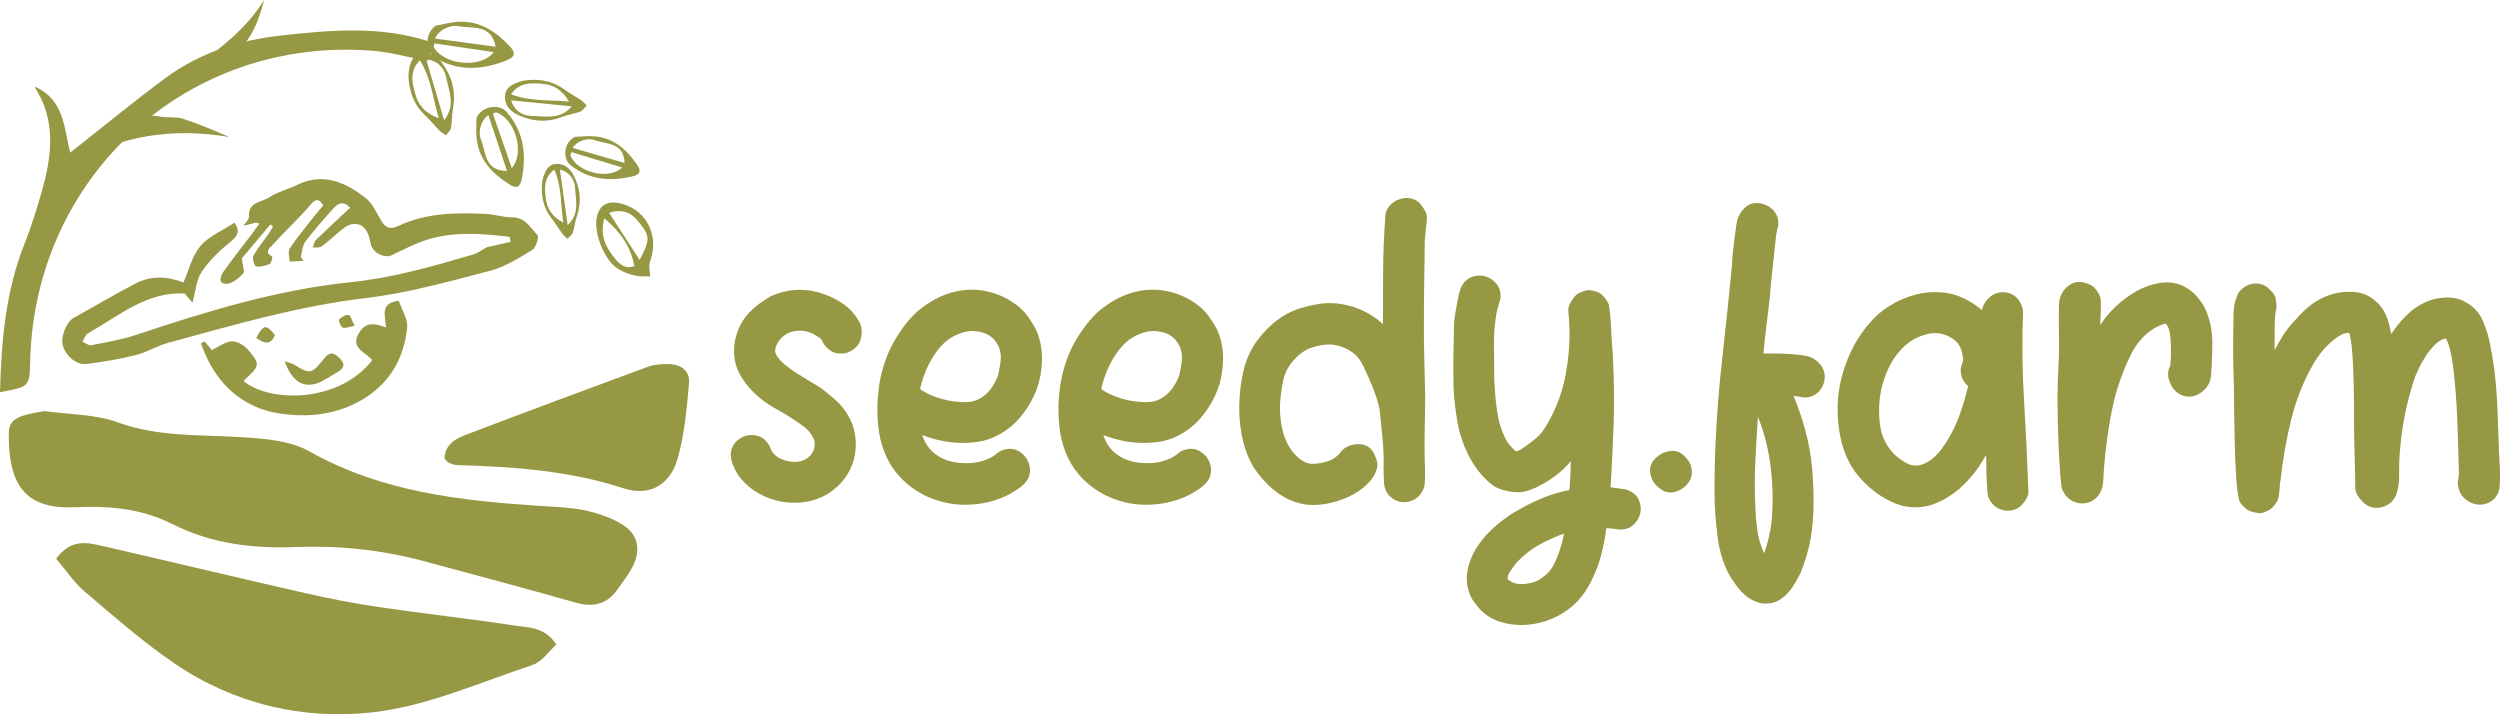
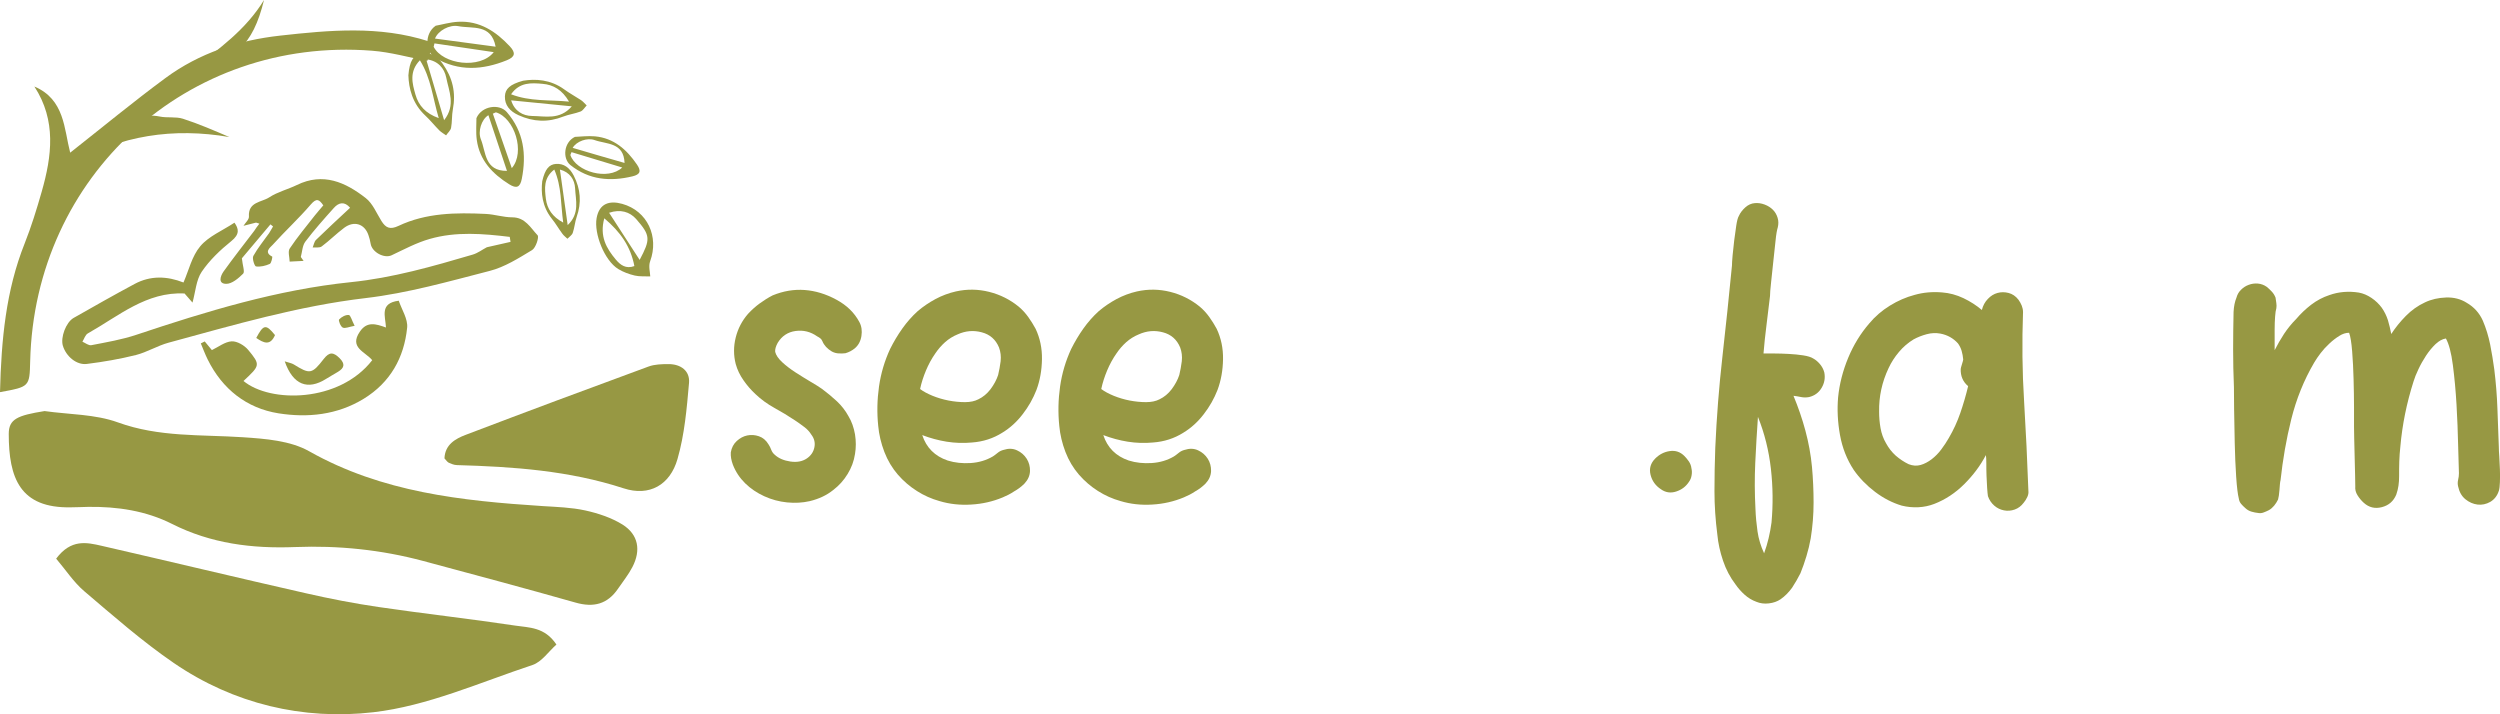
<svg xmlns="http://www.w3.org/2000/svg" version="1.1" id="Layer_1" x="0px" y="0px" viewBox="0 0 280 80" style="enable-background:new 0 0 280 80;" xml:space="preserve">
  <style type="text/css">
	.st0{fill:#979843;}
</style>
  <g>
    <path class="st0" d="M7.84,18.08c0.79-0.66,1.56-1.36,2.38-1.98c0.93-0.7,1.86-1.43,2.89-1.97c1.47-0.78,2.99-1.44,4.77-1.08   c0.85,0.18,1.8-0.01,2.61,0.25c1.77,0.57,3.47,1.31,5.2,2.05c-6.25-1.08-12.18-0.2-17.73,3.01C7.92,18.26,7.88,18.17,7.84,18.08z" />
    <path class="st0" d="M72.83,30.96c-0.61-0.03-1.2,0.03-1.74-0.1c-0.64-0.15-1.29-0.39-1.85-0.73c-1.54-0.95-2.73-3.96-2.42-5.7   c0.3-1.66,1.45-1.99,2.86-1.6c2.85,0.79,4.14,3.69,3.14,6.42C72.61,29.8,72.81,30.5,72.83,30.96z M68.22,23.83   c1.17,1.81,2.29,3.53,3.42,5.28c1.22-2.31,1.24-2.72-0.4-4.59C70.53,23.73,69.5,23.4,68.22,23.83z M67.68,24.45   c-0.55,2.04,0.25,3.37,1.28,4.61c0.52,0.62,1.14,1.09,2.09,0.74C70.64,27.63,69.5,25.98,67.68,24.45z" />
    <path class="st0" d="M21.57,7.73c2.98-2.25,6.01-4.45,8-7.73C28.31,5.16,26.19,6.9,21.57,7.73z" />
    <path class="st0" d="M60.73,20.3c0.32-1.39,0.78-1.88,1.53-1.94c0.89-0.07,1.54,0.42,2,1.31c0.77,1.51,0.89,3.02,0.33,4.62   c-0.2,0.58-0.24,1.21-0.44,1.79c-0.09,0.26-0.39,0.44-0.6,0.66c-0.19-0.19-0.42-0.35-0.57-0.57c-0.41-0.55-0.75-1.15-1.18-1.68   C60.71,23.12,60.58,21.56,60.73,20.3z M62.08,18.99c-1.23,0.94-1.08,2.15-0.94,3.29c0.14,1.1,0.71,1.99,1.94,2.65   C62.79,22.85,62.92,20.92,62.08,18.99z M62.71,18.99c0.29,2.1,0.57,4.07,0.87,6.22c1.38-1.3,0.89-2.79,0.83-4.13   C64.36,20.13,63.83,19.28,62.71,18.99z" />
    <path class="st0" d="M64.39,15.33c0.61-0.02,1.44-0.13,2.25-0.06c2.12,0.2,3.55,1.48,4.7,3.16c0.5,0.73,0.37,1.11-0.5,1.32   c-2.5,0.6-4.85,0.41-6.95-1.26C62.98,17.76,63.13,15.94,64.39,15.33z M69.95,18.25c-0.09-2.33-2.02-2.08-3.35-2.56   c-0.84-0.3-2.04,0.14-2.46,0.87C66.05,17.13,67.93,17.67,69.95,18.25z M64.01,17.04c-0.04,0.11-0.09,0.21-0.13,0.32   c0.63,1.88,4.23,2.89,5.81,1.4C67.7,18.16,65.86,17.6,64.01,17.04z" />
    <g>
      <path class="st0" d="M29.05,25.05c-0.25-0.07-0.34-0.13-0.41-0.11c-0.46,0.11-0.91,0.23-1.37,0.35c0.21-0.34,0.63-0.7,0.61-1.03    c-0.11-1.67,1.43-1.6,2.28-2.16c0.93-0.61,2.08-0.89,3.09-1.38c2.95-1.44,5.44-0.31,7.72,1.47c0.78,0.61,1.2,1.68,1.75,2.56    c0.48,0.77,0.96,1,1.91,0.55c3.1-1.47,6.45-1.5,9.79-1.34c0.99,0.05,1.96,0.38,2.95,0.38c1.46,0,2.05,1.18,2.84,2.01    c0.19,0.2-0.2,1.41-0.62,1.66c-1.51,0.91-3.06,1.9-4.74,2.33c-4.58,1.18-9.18,2.49-13.86,3.04c-7.58,0.89-14.82,3.02-22.11,5    c-1.25,0.34-2.4,1.06-3.65,1.38c-1.8,0.45-3.65,0.77-5.5,1c-1.16,0.15-2.33-0.85-2.69-2.04c-0.28-0.93,0.35-2.62,1.2-3.11    c2.27-1.29,4.54-2.58,6.84-3.81c1.77-0.95,3.62-0.89,5.47-0.16c0.59-1.35,0.94-2.95,1.88-4.06c0.94-1.12,2.47-1.74,3.83-2.64    c0.47,0.67,0.63,1.28-0.36,2.07c-1.23,0.99-2.43,2.13-3.31,3.43c-0.62,0.92-0.69,2.23-1.03,3.45c-0.22-0.26-0.56-0.64-0.89-1.02    c-4.27-0.22-7.38,2.53-10.83,4.47c-0.29,0.16-0.41,0.61-0.61,0.93c0.33,0.14,0.7,0.45,1,0.39c1.7-0.33,3.42-0.62,5.06-1.17    c7.85-2.62,15.75-5.04,24.02-5.89c4.67-0.48,9.14-1.76,13.62-3.08c0.59-0.17,1.11-0.58,1.6-0.83c0.88-0.2,1.77-0.4,2.65-0.6    c-0.03-0.19-0.06-0.37-0.09-0.56c-2.99-0.36-6-0.62-8.96,0.23c-1.48,0.42-2.87,1.17-4.27,1.83c-0.82,0.39-2.2-0.34-2.35-1.3    c-0.05-0.33-0.14-0.65-0.25-0.97c-0.43-1.26-1.62-1.63-2.72-0.8c-0.87,0.65-1.64,1.43-2.51,2.08c-0.24,0.18-0.67,0.09-1.01,0.12    c0.12-0.29,0.17-0.65,0.37-0.85c1.23-1.2,2.5-2.37,3.82-3.6c-0.62-0.73-1.26-0.61-1.82,0.02c-1.1,1.23-2.2,2.46-3.19,3.77    c-0.34,0.45-0.35,1.14-0.51,1.72c0.1,0.15,0.21,0.3,0.31,0.44c-0.52,0.03-1.04,0.05-1.56,0.08c-0.01-0.5-0.22-1.13,0.01-1.47    c0.86-1.29,1.86-2.48,2.81-3.7c0.29-0.37,0.61-0.72,0.95-1.13c-0.47-0.68-0.76-0.84-1.4-0.1c-1.35,1.57-2.88,2.98-4.27,4.52    c-0.27,0.29-1.03,0.83-0.05,1.32c0.04,0.02-0.09,0.74-0.28,0.82c-0.47,0.21-1.04,0.35-1.54,0.28c-0.16-0.02-0.45-0.89-0.3-1.17    c0.5-0.9,1.17-1.71,1.77-2.56c0.16-0.24,0.29-0.5,0.44-0.75c-0.1-0.08-0.2-0.15-0.29-0.23c-1.15,1.36-2.3,2.73-3.2,3.8    c0.08,0.82,0.35,1.51,0.14,1.72c-0.52,0.52-1.26,1.15-1.9,1.14c-0.94-0.01-0.65-0.87-0.3-1.37c1.11-1.55,2.29-3.05,3.44-4.56    C28.63,25.6,28.82,25.35,29.05,25.05z" />
      <path class="st0" d="M41.69,40.34c-0.79-0.96-2.61-1.4-1.39-3.19c0.8-1.19,1.79-0.88,2.93-0.47c-0.06-1.25-0.75-2.73,1.43-3    c0.33,0.99,1.04,2.05,0.94,3.02c-0.34,3.36-1.88,6.13-4.86,7.96c-2.97,1.82-6.29,2.15-9.56,1.63c-3.56-0.57-6.28-2.71-7.92-6.03    c-0.29-0.59-0.52-1.2-0.77-1.8c0.15-0.07,0.29-0.15,0.44-0.22c0.28,0.34,0.57,0.68,0.8,0.97c0.75-0.36,1.47-0.94,2.22-0.98    c0.61-0.03,1.42,0.45,1.84,0.95c1.4,1.69,1.35,1.75-0.52,3.49C30.27,45.15,37.99,45.11,41.69,40.34z" />
      <path class="st0" d="M31.89,40.47c0.47,0.16,0.78,0.2,1.02,0.35c1.79,1.11,2.02,1.1,3.35-0.62c0.63-0.81,1.08-0.77,1.77-0.09    c0.66,0.66,0.53,1.1-0.17,1.53c-0.44,0.27-0.9,0.52-1.33,0.79C34.46,43.74,32.81,43.11,31.89,40.47z" />
      <path class="st0" d="M28.7,37.85c0.81-1.53,1.09-1.57,2.1-0.32C30.26,38.78,29.51,38.4,28.7,37.85z" />
      <path class="st0" d="M39.72,36.49c-0.62,0.11-1.06,0.33-1.33,0.2c-0.25-0.12-0.51-0.81-0.41-0.91c0.26-0.28,0.73-0.54,1.09-0.5    C39.27,35.31,39.41,35.91,39.72,36.49z" />
    </g>
    <path class="st0" d="M4.99,46.04c2.75,0.39,5.66,0.34,8.22,1.27c4.6,1.67,9.29,1.35,13.98,1.66c2.53,0.17,5.34,0.38,7.45,1.58   c8.16,4.6,17.07,5.54,26.11,6.13c1.61,0.1,3.24,0.15,4.8,0.49c1.44,0.32,2.93,0.81,4.17,1.58c1.78,1.12,2.09,2.87,1.11,4.76   c-0.44,0.85-1.06,1.62-1.6,2.41c-1.19,1.75-2.74,2.15-4.77,1.57c-5.67-1.61-11.37-3.13-17.06-4.66c-4.7-1.26-9.5-1.75-14.36-1.56   c-4.79,0.19-9.42-0.39-13.77-2.59c-2.94-1.48-6.12-1.95-9.38-1.91C9.24,56.8,8.6,56.8,7.95,56.82c-5.72,0.12-6.97-3.29-6.97-8.22   C0.98,46.94,1.94,46.53,4.99,46.04z" />
    <path class="st0" d="M6.29,62.57c1.67-2.23,3.42-1.82,5.09-1.44c7.63,1.75,15.23,3.58,22.86,5.31c2.71,0.62,5.45,1.15,8.19,1.55   c5.09,0.75,10.21,1.31,15.3,2.08c1.51,0.23,3.28,0.14,4.59,2.12c-0.87,0.77-1.64,1.94-2.68,2.29c-5.89,1.95-11.75,4.59-17.82,5.29   c-7.85,0.91-15.65-0.92-22.36-5.52c-3.53-2.42-6.77-5.27-10.04-8.05C8.25,65.2,7.37,63.84,6.29,62.57z" />
    <path class="st0" d="M0,43.92c0.15-5.89,0.66-11.38,2.76-16.65c0.75-1.89,1.35-3.84,1.91-5.8c1.14-3.99,1.66-7.97-0.82-11.78   c3.4,1.44,3.32,4.75,4.01,7.41c3.63-2.86,7.08-5.71,10.67-8.36c3.8-2.8,8.16-4.23,12.84-4.75c5.57-0.62,11.12-1.13,16.62,0.63   c0.75,0.24-0.14,2.2-0.14,2.2c-2.05-0.39-4.1-0.98-6.19-1.14C21.03,4.07,3.87,19.7,3.38,40.46C3.31,43.32,3.31,43.32,0,43.92z" />
    <path class="st0" d="M49.78,51.34c0.06-1.54,1.21-2.2,2.41-2.65c6.8-2.59,13.62-5.13,20.45-7.64c0.68-0.25,1.48-0.27,2.22-0.27   c1.39-0.01,2.43,0.76,2.31,2.11c-0.25,2.86-0.5,5.78-1.29,8.52c-0.83,2.9-3.14,4.23-6.04,3.28c-6.11-1.99-12.36-2.42-18.68-2.6   c-0.31-0.01-0.62-0.14-0.91-0.27C50.08,51.73,49.96,51.52,49.78,51.34z" />
    <path class="st0" d="M63.19,10.01c0.6,0.44,1.26,0.79,1.88,1.2c0.24,0.16,0.43,0.4,0.64,0.6c-0.23,0.23-0.41,0.57-0.69,0.68   c-0.62,0.24-1.3,0.32-1.92,0.56c-1.71,0.68-3.36,0.61-5.03-0.15c-0.99-0.45-1.55-1.14-1.52-2.11c0.03-0.82,0.54-1.34,2.04-1.75   C59.96,8.82,61.65,8.89,63.19,10.01z M63.73,11.38c-0.76-1.31-1.75-1.89-2.96-1.99c-1.25-0.11-2.57-0.21-3.53,1.17   C59.36,11.38,61.46,11.16,63.73,11.38z M59.6,12.99c1.45,0.01,3.1,0.48,4.44-1.08c-2.35-0.23-4.5-0.44-6.79-0.67   C57.62,12.45,58.57,12.98,59.6,12.99z" />
    <path class="st0" d="M56.76,12.55c1.91,2.21,2.22,4.75,1.68,7.49c-0.19,0.95-0.59,1.11-1.41,0.6c-1.87-1.17-3.32-2.68-3.63-4.97   c-0.12-0.88-0.03-1.78-0.04-2.44C53.96,11.84,55.93,11.59,56.76,12.55z M54.7,12.9c-0.78,0.48-1.2,1.81-0.84,2.71   c0.58,1.43,0.39,3.54,2.92,3.53C56.06,16.97,55.38,14.95,54.7,12.9z M57.32,18.83c1.55-1.79,0.29-5.64-1.78-6.25   c-0.11,0.05-0.23,0.1-0.34,0.15C55.89,14.72,56.58,16.7,57.32,18.83z" />
    <path class="st0" d="M45.74,8.43c0.13-1.61,0.56-2.24,1.39-2.43c0.99-0.22,1.8,0.21,2.45,1.14c1.11,1.56,1.5,3.23,1.14,5.11   c-0.13,0.68-0.07,1.39-0.2,2.07c-0.06,0.3-0.37,0.56-0.56,0.84c-0.25-0.18-0.52-0.33-0.74-0.54c-0.55-0.55-1.03-1.16-1.6-1.69   C46.18,11.59,45.78,9.87,45.74,8.43z M47.03,6.75c-1.22,1.26-0.86,2.59-0.5,3.84c0.34,1.21,1.12,2.11,2.61,2.64   C48.46,10.95,48.29,8.77,47.03,6.75z M47.73,6.64c0.68,2.3,1.32,4.46,2.01,6.82c1.33-1.68,0.53-3.27,0.24-4.76   C49.77,7.64,49.04,6.78,47.73,6.64z" />
    <path class="st0" d="M48.8,2.88c0.68-0.12,1.59-0.39,2.51-0.44c2.4-0.13,4.22,1.07,5.79,2.75c0.68,0.73,0.6,1.18-0.34,1.56   c-2.7,1.09-5.36,1.27-7.99-0.25C47.63,5.83,47.5,3.77,48.8,2.88z M55.51,5.23c-0.49-2.59-2.6-1.99-4.18-2.3   c-0.99-0.19-2.26,0.5-2.61,1.39C50.96,4.61,53.15,4.91,55.51,5.23z M48.66,4.86c-0.03,0.13-0.06,0.25-0.09,0.38   c1.02,1.99,5.21,2.53,6.73,0.6C52.98,5.49,50.82,5.17,48.66,4.86z" />
  </g>
  <g>
    <path class="st0" d="M90.68,56.13c-0.8,0.18-1.64,0.23-2.53,0.14c-0.89-0.09-1.74-0.32-2.55-0.69c-0.81-0.37-1.53-0.85-2.14-1.45   c-0.61-0.6-1.07-1.29-1.38-2.09c-0.18-0.49-0.26-0.95-0.23-1.38c0.09-0.52,0.31-0.94,0.67-1.27c0.35-0.32,0.74-0.53,1.17-0.62   c0.43-0.09,0.87-0.06,1.31,0.09c0.44,0.15,0.81,0.46,1.08,0.92c0.12,0.18,0.22,0.38,0.3,0.6c0.08,0.21,0.21,0.4,0.39,0.55   c0.43,0.4,1.01,0.65,1.75,0.76c0.74,0.11,1.35-0.01,1.84-0.34c0.46-0.31,0.74-0.72,0.85-1.24c0.11-0.52-0.01-1-0.34-1.43   c-0.21-0.34-0.48-0.63-0.81-0.87c-0.32-0.25-0.67-0.49-1.04-0.74c-0.74-0.49-1.49-0.95-2.28-1.38c-0.78-0.43-1.5-0.95-2.14-1.56   c-0.49-0.46-0.94-0.97-1.33-1.54c-0.4-0.57-0.69-1.17-0.87-1.82c-0.25-0.98-0.25-1.97,0-2.97c0.25-1,0.71-1.88,1.38-2.65   c0.4-0.43,0.83-0.82,1.31-1.17c0.48-0.35,0.96-0.65,1.45-0.9c1.2-0.49,2.39-0.69,3.59-0.6c1.2,0.09,2.38,0.45,3.54,1.08   c1.17,0.63,2.02,1.46,2.58,2.51c0.25,0.46,0.32,0.98,0.23,1.56c-0.09,0.58-0.34,1.04-0.74,1.38c-0.15,0.12-0.31,0.23-0.48,0.32   s-0.36,0.17-0.57,0.23c-0.25,0.03-0.5,0.04-0.76,0.02c-0.26-0.01-0.51-0.08-0.76-0.21c-0.52-0.31-0.87-0.69-1.06-1.15   c-0.06-0.15-0.15-0.27-0.25-0.34c-0.11-0.08-0.22-0.15-0.34-0.21c-0.74-0.52-1.54-0.72-2.42-0.6c-0.87,0.12-1.54,0.57-2,1.33   c-0.22,0.4-0.31,0.74-0.28,1.01c0.09,0.37,0.35,0.75,0.78,1.15c0.43,0.4,0.93,0.78,1.5,1.15c0.57,0.37,1.13,0.71,1.68,1.04   c0.55,0.32,0.98,0.59,1.29,0.81c0.58,0.43,1.13,0.89,1.66,1.38c0.52,0.49,0.95,1.04,1.29,1.66c0.37,0.61,0.61,1.3,0.74,2.05   c0.12,0.75,0.12,1.48,0,2.19c-0.12,0.8-0.4,1.55-0.83,2.25c-0.43,0.71-0.97,1.3-1.61,1.79C92.59,55.47,91.72,55.88,90.68,56.13z" />
    <path class="st0" d="M112.3,55.71c-1.1,0.46-2.28,0.73-3.52,0.8c-1.24,0.08-2.43-0.05-3.56-0.39c-0.89-0.25-1.73-0.62-2.53-1.13   c-0.8-0.51-1.5-1.11-2.12-1.82c-0.64-0.74-1.15-1.59-1.52-2.55c-0.37-0.97-0.6-1.94-0.69-2.92c-0.15-1.47-0.12-2.94,0.09-4.42   c0.21-1.47,0.63-2.87,1.24-4.19c0.4-0.8,0.85-1.56,1.36-2.28c0.51-0.72,1.08-1.37,1.73-1.96c0.61-0.52,1.28-0.97,2-1.36   c0.72-0.38,1.48-0.67,2.28-0.85c1.26-0.28,2.5-0.26,3.73,0.05c1.23,0.31,2.33,0.86,3.31,1.66c0.4,0.34,0.75,0.72,1.06,1.15   c0.31,0.43,0.58,0.87,0.83,1.33c0.49,1.04,0.73,2.18,0.71,3.4c-0.02,1.23-0.22,2.38-0.62,3.45c-0.37,0.95-0.88,1.86-1.54,2.71   c-0.66,0.86-1.42,1.55-2.28,2.07c-1.01,0.64-2.15,1.01-3.4,1.1c-0.95,0.09-1.89,0.06-2.83-0.09c-0.94-0.15-1.85-0.4-2.74-0.74   c0.46,1.41,1.41,2.36,2.85,2.85c0.8,0.25,1.66,0.34,2.58,0.28c0.92-0.06,1.75-0.31,2.48-0.74c0.18-0.12,0.37-0.26,0.55-0.41   c0.18-0.15,0.4-0.26,0.64-0.32c0.55-0.18,1.06-0.17,1.52,0.05c0.46,0.21,0.82,0.53,1.08,0.94c0.26,0.41,0.38,0.87,0.37,1.38   c-0.02,0.51-0.22,0.97-0.62,1.4c-0.34,0.34-0.72,0.63-1.15,0.87C113.16,55.32,112.73,55.53,112.3,55.71z M103.05,43.57   c0.37,0.28,0.84,0.53,1.4,0.76c0.57,0.23,1.17,0.41,1.79,0.53c0.63,0.12,1.24,0.18,1.84,0.18s1.1-0.11,1.5-0.32   c0.52-0.25,0.97-0.62,1.36-1.13c0.38-0.51,0.67-1.04,0.85-1.59c0.12-0.49,0.21-1,0.28-1.54c0.06-0.54,0-1.05-0.18-1.54   c-0.37-0.89-1.01-1.46-1.93-1.7c-0.92-0.25-1.82-0.17-2.71,0.23c-0.52,0.21-0.99,0.51-1.4,0.87c-0.41,0.37-0.77,0.78-1.08,1.24   c-0.43,0.61-0.78,1.26-1.06,1.93S103.2,42.86,103.05,43.57z" />
    <path class="st0" d="M132.58,55.71c-1.1,0.46-2.28,0.73-3.52,0.8c-1.24,0.08-2.43-0.05-3.56-0.39c-0.89-0.25-1.73-0.62-2.53-1.13   c-0.8-0.51-1.5-1.11-2.12-1.82c-0.64-0.74-1.15-1.59-1.52-2.55c-0.37-0.97-0.6-1.94-0.69-2.92c-0.15-1.47-0.12-2.94,0.09-4.42   c0.21-1.47,0.63-2.87,1.24-4.19c0.4-0.8,0.85-1.56,1.36-2.28c0.51-0.72,1.08-1.37,1.73-1.96c0.61-0.52,1.28-0.97,2-1.36   c0.72-0.38,1.48-0.67,2.28-0.85c1.26-0.28,2.5-0.26,3.73,0.05c1.23,0.31,2.33,0.86,3.31,1.66c0.4,0.34,0.75,0.72,1.06,1.15   c0.31,0.43,0.58,0.87,0.83,1.33c0.49,1.04,0.73,2.18,0.71,3.4c-0.02,1.23-0.22,2.38-0.62,3.45c-0.37,0.95-0.88,1.86-1.54,2.71   c-0.66,0.86-1.42,1.55-2.28,2.07c-1.01,0.64-2.15,1.01-3.4,1.1c-0.95,0.09-1.89,0.06-2.83-0.09c-0.94-0.15-1.85-0.4-2.74-0.74   c0.46,1.41,1.41,2.36,2.85,2.85c0.8,0.25,1.66,0.34,2.58,0.28c0.92-0.06,1.75-0.31,2.48-0.74c0.18-0.12,0.37-0.26,0.55-0.41   c0.18-0.15,0.4-0.26,0.64-0.32c0.55-0.18,1.06-0.17,1.52,0.05c0.46,0.21,0.82,0.53,1.08,0.94c0.26,0.41,0.38,0.87,0.37,1.38   c-0.02,0.51-0.22,0.97-0.62,1.4c-0.34,0.34-0.72,0.63-1.15,0.87C133.44,55.32,133.01,55.53,132.58,55.71z M123.34,43.57   c0.37,0.28,0.84,0.53,1.4,0.76c0.57,0.23,1.17,0.41,1.79,0.53c0.63,0.12,1.24,0.18,1.84,0.18s1.1-0.11,1.5-0.32   c0.52-0.25,0.97-0.62,1.36-1.13c0.38-0.51,0.67-1.04,0.85-1.59c0.12-0.49,0.21-1,0.28-1.54c0.06-0.54,0-1.05-0.18-1.54   c-0.37-0.89-1.01-1.46-1.93-1.7c-0.92-0.25-1.82-0.17-2.71,0.23c-0.52,0.21-0.99,0.51-1.4,0.87c-0.41,0.37-0.77,0.78-1.08,1.24   c-0.43,0.61-0.78,1.26-1.06,1.93S123.49,42.86,123.34,43.57z" />
-     <path class="st0" d="M147.53,56.54c-0.71,0.06-1.41-0.01-2.12-0.21c-0.71-0.2-1.36-0.5-1.98-0.9c-0.61-0.4-1.18-0.87-1.7-1.43   c-0.52-0.55-0.98-1.13-1.38-1.75c-0.64-1.13-1.08-2.37-1.31-3.7s-0.3-2.66-0.21-3.98c0.06-1.01,0.21-2.02,0.44-3.04   s0.62-1.96,1.17-2.85c0.58-0.92,1.32-1.75,2.21-2.51c0.89-0.75,1.87-1.29,2.94-1.63c0.77-0.25,1.56-0.42,2.37-0.53   c0.81-0.11,1.62-0.08,2.42,0.07c1.66,0.28,3.16,1.01,4.51,2.21c0-2.02,0.01-4.04,0.02-6.05c0.02-2.01,0.1-4.03,0.25-6.05   c0.03-0.43,0.18-0.81,0.46-1.13c0.28-0.32,0.61-0.56,1.01-0.71c0.4-0.15,0.81-0.21,1.22-0.16s0.79,0.22,1.13,0.53   c0.21,0.25,0.41,0.52,0.6,0.83c0.18,0.31,0.26,0.63,0.23,0.97c-0.03,0.43-0.07,0.84-0.12,1.24c-0.05,0.4-0.08,0.81-0.12,1.24   c0,0.37-0.01,1.09-0.02,2.16c-0.02,1.07-0.03,2.22-0.05,3.43c-0.02,1.21-0.02,2.35-0.02,3.43c0,1.07,0,1.79,0,2.16   c0.03,1.04,0.05,2.08,0.07,3.11c0.02,1.03,0.04,2.05,0.07,3.06c0,1.23-0.02,2.44-0.05,3.63c-0.03,1.2-0.03,2.39,0,3.59   c0,0.12,0.01,0.32,0.02,0.6c0.01,0.28,0.02,0.57,0.02,0.87s-0.01,0.6-0.02,0.87c-0.02,0.28-0.04,0.48-0.07,0.6   c-0.21,0.64-0.55,1.1-1.01,1.38c-0.46,0.28-0.94,0.39-1.45,0.35s-0.96-0.25-1.36-0.62c-0.4-0.37-0.63-0.87-0.69-1.52   c0-0.09-0.01-0.28-0.02-0.57c-0.02-0.29-0.02-0.6-0.02-0.92c0-0.32,0-0.63,0-0.92c0-0.29,0-0.48,0-0.57c0-0.18-0.02-0.53-0.05-1.04   c-0.03-0.51-0.08-1.04-0.14-1.61c-0.06-0.57-0.12-1.1-0.16-1.61c-0.05-0.51-0.08-0.85-0.11-1.03c-0.18-0.83-0.44-1.64-0.76-2.44   c-0.32-0.8-0.67-1.58-1.04-2.35c-0.15-0.31-0.32-0.6-0.51-0.87c-0.34-0.43-0.77-0.78-1.31-1.06c-0.54-0.28-1.08-0.44-1.63-0.51   c-0.43-0.03-0.87-0.01-1.31,0.07c-0.44,0.08-0.87,0.19-1.27,0.34c-0.71,0.31-1.33,0.79-1.89,1.45c-0.55,0.66-0.91,1.37-1.06,2.14   c-0.21,0.95-0.34,1.91-0.37,2.88c-0.03,0.97,0.08,1.91,0.32,2.83c0.09,0.4,0.25,0.82,0.46,1.27c0.21,0.44,0.48,0.84,0.78,1.2   c0.31,0.35,0.65,0.64,1.04,0.87c0.38,0.23,0.79,0.33,1.22,0.3c0.46-0.03,0.93-0.11,1.4-0.25c0.48-0.14,0.88-0.36,1.22-0.67   c0.12-0.09,0.22-0.2,0.3-0.32c0.08-0.12,0.16-0.23,0.25-0.32c0.55-0.46,1.19-0.67,1.91-0.64c0.72,0.03,1.25,0.35,1.59,0.97   c0.12,0.25,0.23,0.5,0.32,0.76c0.09,0.26,0.12,0.51,0.09,0.76c-0.12,0.64-0.42,1.23-0.9,1.75c-0.48,0.52-1.04,0.97-1.7,1.33   c-0.66,0.37-1.36,0.66-2.09,0.87C148.87,56.39,148.18,56.51,147.53,56.54z" />
-     <path class="st0" d="M175.55,68.32c-0.71,0.52-1.5,0.93-2.37,1.22c-0.87,0.29-1.76,0.44-2.67,0.46c-0.9,0.01-1.77-0.12-2.6-0.39   c-0.83-0.28-1.55-0.74-2.16-1.38c-0.18-0.21-0.37-0.44-0.55-0.67c-0.18-0.23-0.34-0.47-0.46-0.71c-0.43-0.95-0.56-1.91-0.39-2.88   c0.17-0.97,0.54-1.88,1.1-2.74s1.28-1.66,2.14-2.39c0.86-0.74,1.75-1.35,2.67-1.84c0.86-0.49,1.75-0.92,2.67-1.29   s1.87-0.64,2.85-0.83c0.09-1.07,0.14-2.15,0.14-3.22c-0.46,0.55-0.97,1.05-1.54,1.5c-0.57,0.44-1.17,0.84-1.82,1.17   c-0.43,0.25-0.91,0.45-1.43,0.62c-0.52,0.17-1.04,0.22-1.56,0.16c-0.43-0.03-0.87-0.12-1.31-0.25c-0.44-0.14-0.84-0.33-1.17-0.58   c-0.55-0.43-1.05-0.94-1.5-1.52c-0.44-0.58-0.82-1.18-1.13-1.79c-0.58-1.17-0.99-2.39-1.22-3.68c-0.23-1.29-0.38-2.58-0.44-3.86   c-0.03-1.2-0.04-2.38-0.02-3.56c0.02-1.18,0.04-2.35,0.07-3.52c0-0.18,0.03-0.48,0.09-0.9c0.06-0.41,0.13-0.84,0.21-1.27   c0.08-0.43,0.16-0.83,0.25-1.22c0.09-0.38,0.18-0.67,0.28-0.85c0.28-0.55,0.67-0.92,1.2-1.1c0.52-0.18,1.03-0.2,1.52-0.05   c0.49,0.15,0.9,0.45,1.24,0.87c0.34,0.43,0.48,0.97,0.41,1.61c-0.03,0.09-0.1,0.34-0.21,0.74c-0.11,0.4-0.18,0.66-0.21,0.78   c-0.21,1.17-0.31,2.35-0.3,3.57c0.02,1.21,0.02,2.43,0.02,3.66c0.03,0.83,0.08,1.66,0.16,2.51c0.08,0.84,0.21,1.68,0.39,2.51   c0.15,0.61,0.37,1.2,0.64,1.77c0.28,0.57,0.66,1.07,1.15,1.5c0.06,0.06,0.16,0.07,0.3,0.02s0.25-0.1,0.35-0.16   c0.52-0.34,1.03-0.71,1.54-1.13c0.51-0.41,0.91-0.88,1.22-1.4c1.1-1.78,1.85-3.73,2.25-5.84c0.4-2.12,0.52-4.22,0.37-6.3   c-0.03-0.28-0.05-0.55-0.07-0.83c-0.02-0.28,0.04-0.54,0.16-0.78c0.12-0.25,0.27-0.48,0.44-0.71c0.17-0.23,0.36-0.41,0.58-0.53   c0.15-0.06,0.33-0.13,0.53-0.21c0.2-0.08,0.41-0.12,0.62-0.12c0.25,0.03,0.51,0.08,0.78,0.16c0.28,0.08,0.51,0.21,0.69,0.39   c0.18,0.18,0.35,0.39,0.51,0.62c0.15,0.23,0.25,0.47,0.28,0.71c0.03,0.18,0.07,0.56,0.12,1.13s0.08,1.17,0.11,1.82   c0.03,0.64,0.07,1.25,0.12,1.82s0.07,0.94,0.07,1.13c0.12,2.39,0.15,4.78,0.07,7.15c-0.08,2.38-0.19,4.76-0.35,7.15   c0.15,0.03,0.48,0.08,0.99,0.14c0.51,0.06,0.82,0.12,0.94,0.18c0.61,0.25,1.03,0.61,1.24,1.1c0.21,0.49,0.27,0.99,0.16,1.49   c-0.11,0.51-0.37,0.94-0.78,1.31c-0.41,0.37-0.94,0.54-1.59,0.51c-0.21-0.03-0.44-0.06-0.69-0.09c-0.25-0.03-0.49-0.05-0.74-0.05   c-0.12,0.98-0.31,1.95-0.55,2.9c-0.25,0.95-0.58,1.87-1.01,2.76c-0.31,0.67-0.7,1.32-1.17,1.93   C176.7,67.37,176.16,67.89,175.55,68.32z M169.11,65.05c0.43,0.31,1.01,0.42,1.75,0.34s1.3-0.27,1.7-0.57   c0.61-0.4,1.07-0.87,1.38-1.43c0.31-0.58,0.56-1.18,0.76-1.79c0.2-0.61,0.36-1.23,0.48-1.84c-0.98,0.34-1.93,0.77-2.85,1.29   c-0.92,0.52-1.73,1.17-2.44,1.93c-0.15,0.18-0.37,0.47-0.64,0.85c-0.28,0.38-0.41,0.7-0.41,0.94   C168.89,64.9,168.98,64.99,169.11,65.05z" />
    <path class="st0" d="M189.16,53.97c-0.34,0.52-0.81,0.88-1.43,1.08c-0.61,0.2-1.18,0.12-1.7-0.25c-0.61-0.4-1-0.94-1.17-1.63   c-0.17-0.69,0.01-1.3,0.53-1.82c0.46-0.46,1-0.74,1.63-0.83c0.63-0.09,1.17,0.09,1.63,0.55c0.18,0.18,0.35,0.39,0.51,0.62   c0.15,0.23,0.25,0.48,0.28,0.76c0.06,0.25,0.07,0.51,0.02,0.78C189.42,53.51,189.32,53.75,189.16,53.97z" />
    <path class="st0" d="M199.42,67.12c-0.37,0.25-0.8,0.4-1.31,0.46c-0.51,0.06-0.97,0-1.4-0.18c-0.49-0.18-0.92-0.44-1.3-0.78   c-0.38-0.34-0.72-0.72-1.02-1.15c-0.61-0.8-1.08-1.69-1.41-2.67s-0.55-1.96-0.64-2.94c-0.21-1.63-0.32-3.24-0.32-4.85   c0-1.61,0.03-3.23,0.09-4.85c0.15-3.43,0.42-6.84,0.8-10.21c0.38-3.37,0.74-6.78,1.07-10.21c0-0.21,0.02-0.59,0.07-1.13   c0.05-0.54,0.11-1.1,0.18-1.68c0.08-0.58,0.15-1.13,0.23-1.66c0.08-0.52,0.17-0.89,0.3-1.1c0.15-0.34,0.39-0.65,0.71-0.94   c0.32-0.29,0.68-0.45,1.07-0.48c0.37-0.03,0.73,0.02,1.1,0.16c0.37,0.14,0.67,0.33,0.92,0.58c0.25,0.25,0.42,0.54,0.53,0.9   c0.11,0.35,0.11,0.71,0.02,1.08c-0.09,0.28-0.18,0.77-0.25,1.49c-0.08,0.72-0.16,1.5-0.25,2.32c-0.09,0.83-0.18,1.61-0.25,2.35   c-0.08,0.74-0.12,1.24-0.12,1.52c-0.12,1.07-0.25,2.15-0.39,3.22c-0.14,1.07-0.25,2.15-0.34,3.22c0.25,0,0.64,0,1.17,0   c0.54,0,1.09,0.02,1.66,0.05s1.1,0.08,1.61,0.16c0.51,0.08,0.88,0.19,1.13,0.35c0.28,0.15,0.53,0.37,0.76,0.64   c0.23,0.28,0.39,0.58,0.48,0.92c0.12,0.61,0.02,1.19-0.3,1.73c-0.32,0.54-0.79,0.88-1.4,1.03c-0.31,0.06-0.61,0.06-0.9,0   c-0.29-0.06-0.58-0.11-0.85-0.14c0.52,1.26,0.97,2.55,1.33,3.89s0.61,2.69,0.74,4.07c0.12,1.32,0.18,2.65,0.18,4   c0,1.35-0.11,2.68-0.32,4c-0.12,0.67-0.28,1.34-0.48,2c-0.2,0.66-0.42,1.3-0.67,1.91c-0.28,0.55-0.59,1.1-0.94,1.63   C200.33,66.35,199.91,66.78,199.42,67.12z M196.61,56.96c0.03,0.86,0.11,1.71,0.23,2.55c0.12,0.84,0.37,1.66,0.74,2.46   c0.4-1.1,0.67-2.25,0.83-3.45c0.18-1.99,0.16-4-0.07-6.03c-0.23-2.02-0.71-3.96-1.45-5.8c-0.12,1.72-0.22,3.43-0.3,5.13   C196.51,53.53,196.52,55.24,196.61,56.96z" />
    <path class="st0" d="M226.65,56.31c-0.28,0.37-0.61,0.62-1.01,0.76c-0.4,0.14-0.8,0.17-1.2,0.09c-0.4-0.08-0.76-0.25-1.08-0.53   s-0.56-0.63-0.71-1.06c-0.03-0.18-0.06-0.49-0.09-0.92c-0.03-0.43-0.05-0.89-0.07-1.38c-0.02-0.49-0.02-0.95-0.02-1.38   c0-0.43-0.02-0.74-0.05-0.92c-0.61,1.17-1.42,2.25-2.41,3.24c-1,1-2.12,1.74-3.38,2.23c-0.55,0.21-1.14,0.34-1.77,0.37   c-0.63,0.03-1.25-0.03-1.86-0.18c-1.04-0.31-2.04-0.82-2.99-1.54c-0.95-0.72-1.75-1.54-2.39-2.46c-0.77-1.17-1.28-2.47-1.54-3.91   c-0.26-1.44-0.33-2.85-0.21-4.23c0.15-1.5,0.53-2.97,1.13-4.42c0.6-1.44,1.39-2.73,2.37-3.86c0.64-0.77,1.41-1.43,2.3-1.98   c0.89-0.55,1.81-0.95,2.76-1.2c0.98-0.28,2.01-0.37,3.08-0.28c0.83,0.06,1.62,0.28,2.39,0.64c0.77,0.37,1.46,0.81,2.07,1.33   c0.12-0.49,0.34-0.9,0.67-1.24c0.32-0.34,0.68-0.56,1.08-0.67c0.4-0.11,0.81-0.11,1.24,0s0.8,0.36,1.11,0.76   c0.15,0.21,0.28,0.44,0.37,0.67c0.09,0.23,0.14,0.47,0.14,0.71c-0.12,3.34-0.09,6.68,0.12,10c0.2,3.33,0.36,6.66,0.48,10   c0.03,0.25-0.01,0.48-0.12,0.71C226.94,55.92,226.8,56.13,226.65,56.31z M213.77,51.99c0.46,0.18,0.9,0.21,1.33,0.09   c0.43-0.12,0.84-0.34,1.24-0.64c0.4-0.31,0.76-0.67,1.08-1.1s0.61-0.86,0.85-1.29c0.52-0.89,0.95-1.82,1.29-2.81   s0.63-1.98,0.87-2.99c-0.58-0.49-0.86-1.13-0.83-1.93c0-0.06,0.05-0.24,0.14-0.53c0.09-0.29,0.14-0.47,0.14-0.53   c-0.03-0.34-0.09-0.66-0.18-0.97c-0.09-0.31-0.23-0.58-0.41-0.83c-0.52-0.58-1.18-0.95-1.98-1.1c-0.49-0.09-1-0.07-1.52,0.07   c-0.52,0.14-1.01,0.33-1.47,0.58c-0.61,0.37-1.16,0.84-1.63,1.4c-0.48,0.57-0.87,1.17-1.17,1.82c-0.74,1.56-1.09,3.19-1.06,4.88   c0,0.61,0.05,1.23,0.16,1.84c0.11,0.61,0.31,1.18,0.62,1.7c0.28,0.52,0.64,0.98,1.08,1.38C212.77,51.42,213.25,51.74,213.77,51.99z   " />
-     <path class="st0" d="M235.3,55.02c-0.19,0.4-0.44,0.71-0.77,0.94c-0.32,0.23-0.67,0.37-1.04,0.41s-0.74,0-1.11-0.14   c-0.37-0.14-0.7-0.36-0.97-0.67c-0.25-0.31-0.42-0.63-0.51-0.97c-0.06-0.37-0.12-1.03-0.19-1.98c-0.06-0.95-0.12-1.96-0.16-3.04   c-0.05-1.07-0.08-2.09-0.09-3.06s-0.02-1.63-0.02-2c0-1.04,0.03-2.08,0.09-3.11c0.06-1.03,0.09-2.06,0.09-3.1   c0-0.18-0.01-0.51-0.02-0.99s-0.02-0.97-0.02-1.5s0.01-1.01,0.02-1.47s0.05-0.78,0.12-0.97c0.18-0.61,0.54-1.1,1.07-1.45   c0.53-0.35,1.1-0.44,1.72-0.25c0.18,0.06,0.37,0.13,0.56,0.21s0.36,0.19,0.51,0.34c0.19,0.21,0.35,0.45,0.49,0.69   c0.14,0.25,0.21,0.49,0.21,0.74c0.03,0.46,0.03,0.92,0,1.38c-0.03,0.46-0.05,0.92-0.05,1.38c0.46-0.74,1.05-1.44,1.77-2.12   c0.72-0.67,1.49-1.24,2.32-1.7s1.69-0.76,2.58-0.9c0.89-0.14,1.73-0.04,2.53,0.3c0.61,0.28,1.16,0.68,1.63,1.22   s0.83,1.11,1.08,1.72c0.43,1.1,0.64,2.27,0.64,3.5s-0.05,2.42-0.14,3.59c-0.03,0.52-0.2,0.97-0.51,1.36   c-0.31,0.38-0.66,0.67-1.06,0.85c-0.4,0.18-0.83,0.24-1.29,0.16c-0.46-0.08-0.87-0.31-1.24-0.71c-0.28-0.31-0.48-0.69-0.62-1.15   s-0.13-0.89,0.02-1.29c0.03-0.03,0.06-0.09,0.09-0.18c0.03-0.09,0.05-0.15,0.05-0.18c0.09-1.07,0.09-2.13,0-3.17   c-0.03-0.25-0.07-0.47-0.12-0.69s-0.13-0.41-0.25-0.6c-0.06-0.15-0.18-0.2-0.34-0.14c-0.17,0.06-0.33,0.12-0.48,0.18   c-0.71,0.31-1.33,0.74-1.86,1.29c-0.54,0.55-0.97,1.17-1.31,1.84c-1.01,2.02-1.74,4.15-2.19,6.37c-0.44,2.22-0.74,4.46-0.9,6.69   c-0.03,0.4-0.05,0.8-0.07,1.22C235.54,54.31,235.45,54.69,235.3,55.02z" />
    <path class="st0" d="M254.11,57.14c-0.18,0.09-0.38,0.18-0.57,0.25c-0.2,0.08-0.39,0.1-0.58,0.07c-0.28-0.03-0.54-0.08-0.81-0.16   c-0.26-0.08-0.48-0.21-0.67-0.39c-0.18-0.15-0.34-0.32-0.48-0.48c-0.14-0.17-0.22-0.36-0.25-0.58c-0.12-0.46-0.22-1.28-0.3-2.46   c-0.08-1.18-0.13-2.44-0.16-3.77c-0.03-1.33-0.05-2.6-0.07-3.79c-0.02-1.2-0.02-2.02-0.02-2.48c-0.06-1.41-0.09-2.81-0.09-4.21   s0.02-2.8,0.05-4.21c0.03-0.61,0.14-1.15,0.33-1.61c0.09-0.34,0.26-0.63,0.51-0.87c0.25-0.25,0.53-0.43,0.86-0.55   c0.32-0.12,0.67-0.17,1.02-0.14s0.69,0.15,1,0.37c0.19,0.15,0.37,0.33,0.56,0.53c0.19,0.2,0.32,0.42,0.42,0.67   c0.03,0.21,0.06,0.42,0.09,0.62c0.03,0.2,0.03,0.39,0,0.58c-0.06,0.18-0.11,0.5-0.14,0.94c-0.03,0.44-0.05,0.92-0.05,1.43   s0,0.97,0,1.4s0,0.74,0,0.92c0.31-0.61,0.66-1.22,1.05-1.82c0.4-0.6,0.85-1.16,1.37-1.68c0.49-0.58,1.05-1.11,1.67-1.59   c0.63-0.48,1.31-0.84,2.04-1.08c1.04-0.37,2.14-0.46,3.3-0.28c0.49,0.09,0.96,0.29,1.42,0.6c0.46,0.31,0.84,0.68,1.15,1.1   c0.3,0.43,0.53,0.9,0.69,1.4c0.15,0.51,0.27,1.02,0.37,1.54c0.46-0.71,1-1.38,1.63-2.02c0.63-0.64,1.34-1.15,2.14-1.52   c0.71-0.34,1.5-0.52,2.37-0.55c0.87-0.03,1.65,0.17,2.32,0.6c0.8,0.46,1.4,1.12,1.79,1.98c0.37,0.86,0.64,1.76,0.83,2.69   c0.18,0.94,0.34,1.86,0.46,2.78c0.18,1.47,0.3,2.93,0.35,4.37c0.05,1.44,0.1,2.9,0.16,4.37c0,0.21,0.01,0.55,0.05,1.01   c0.03,0.46,0.05,0.94,0.07,1.45s0.02,0.98,0,1.43s-0.05,0.76-0.11,0.94c-0.18,0.58-0.51,1-0.97,1.27c-0.46,0.26-0.94,0.36-1.43,0.3   c-0.49-0.06-0.94-0.26-1.36-0.6c-0.41-0.34-0.68-0.81-0.81-1.43c-0.06-0.25-0.06-0.49,0-0.74c0.06-0.24,0.09-0.49,0.09-0.74   c-0.03-0.67-0.06-1.73-0.09-3.17s-0.09-2.94-0.18-4.51c-0.09-1.56-0.23-3.04-0.41-4.44s-0.45-2.38-0.78-2.97   c-0.4,0.06-0.79,0.28-1.17,0.64c-0.38,0.37-0.74,0.8-1.06,1.29c-0.32,0.49-0.61,1-0.85,1.52c-0.25,0.52-0.43,0.98-0.55,1.38   c-0.77,2.42-1.26,4.85-1.47,7.27c-0.06,0.55-0.1,1.1-0.12,1.66c-0.02,0.55-0.02,1.1-0.02,1.66c0,0.37-0.02,0.72-0.07,1.06   c-0.05,0.34-0.13,0.67-0.25,1.01c-0.31,0.74-0.84,1.2-1.61,1.4c-0.77,0.2-1.44,0.04-2.02-0.48c-0.28-0.25-0.51-0.53-0.71-0.85   s-0.28-0.65-0.25-0.99c0-0.21-0.01-0.64-0.02-1.29c-0.02-0.64-0.03-1.33-0.05-2.05c-0.02-0.72-0.03-1.4-0.05-2.05   s-0.02-1.07-0.02-1.29c0-0.43,0-1.15,0-2.16s-0.02-2.07-0.05-3.17c-0.03-1.1-0.08-2.15-0.16-3.13c-0.08-0.98-0.19-1.67-0.34-2.07   c-0.37,0-0.74,0.12-1.1,0.35c-0.37,0.23-0.74,0.51-1.1,0.85c-0.37,0.34-0.7,0.7-0.99,1.08c-0.29,0.38-0.53,0.73-0.71,1.04   c-1.17,1.99-2.02,4.12-2.58,6.37s-0.95,4.53-1.2,6.83c-0.03,0.09-0.05,0.24-0.07,0.44c-0.02,0.2-0.03,0.41-0.05,0.64   c-0.02,0.23-0.04,0.44-0.07,0.64c-0.03,0.2-0.06,0.34-0.09,0.44c-0.12,0.25-0.27,0.48-0.44,0.69   C254.52,56.85,254.33,57.02,254.11,57.14z" />
  </g>
</svg>